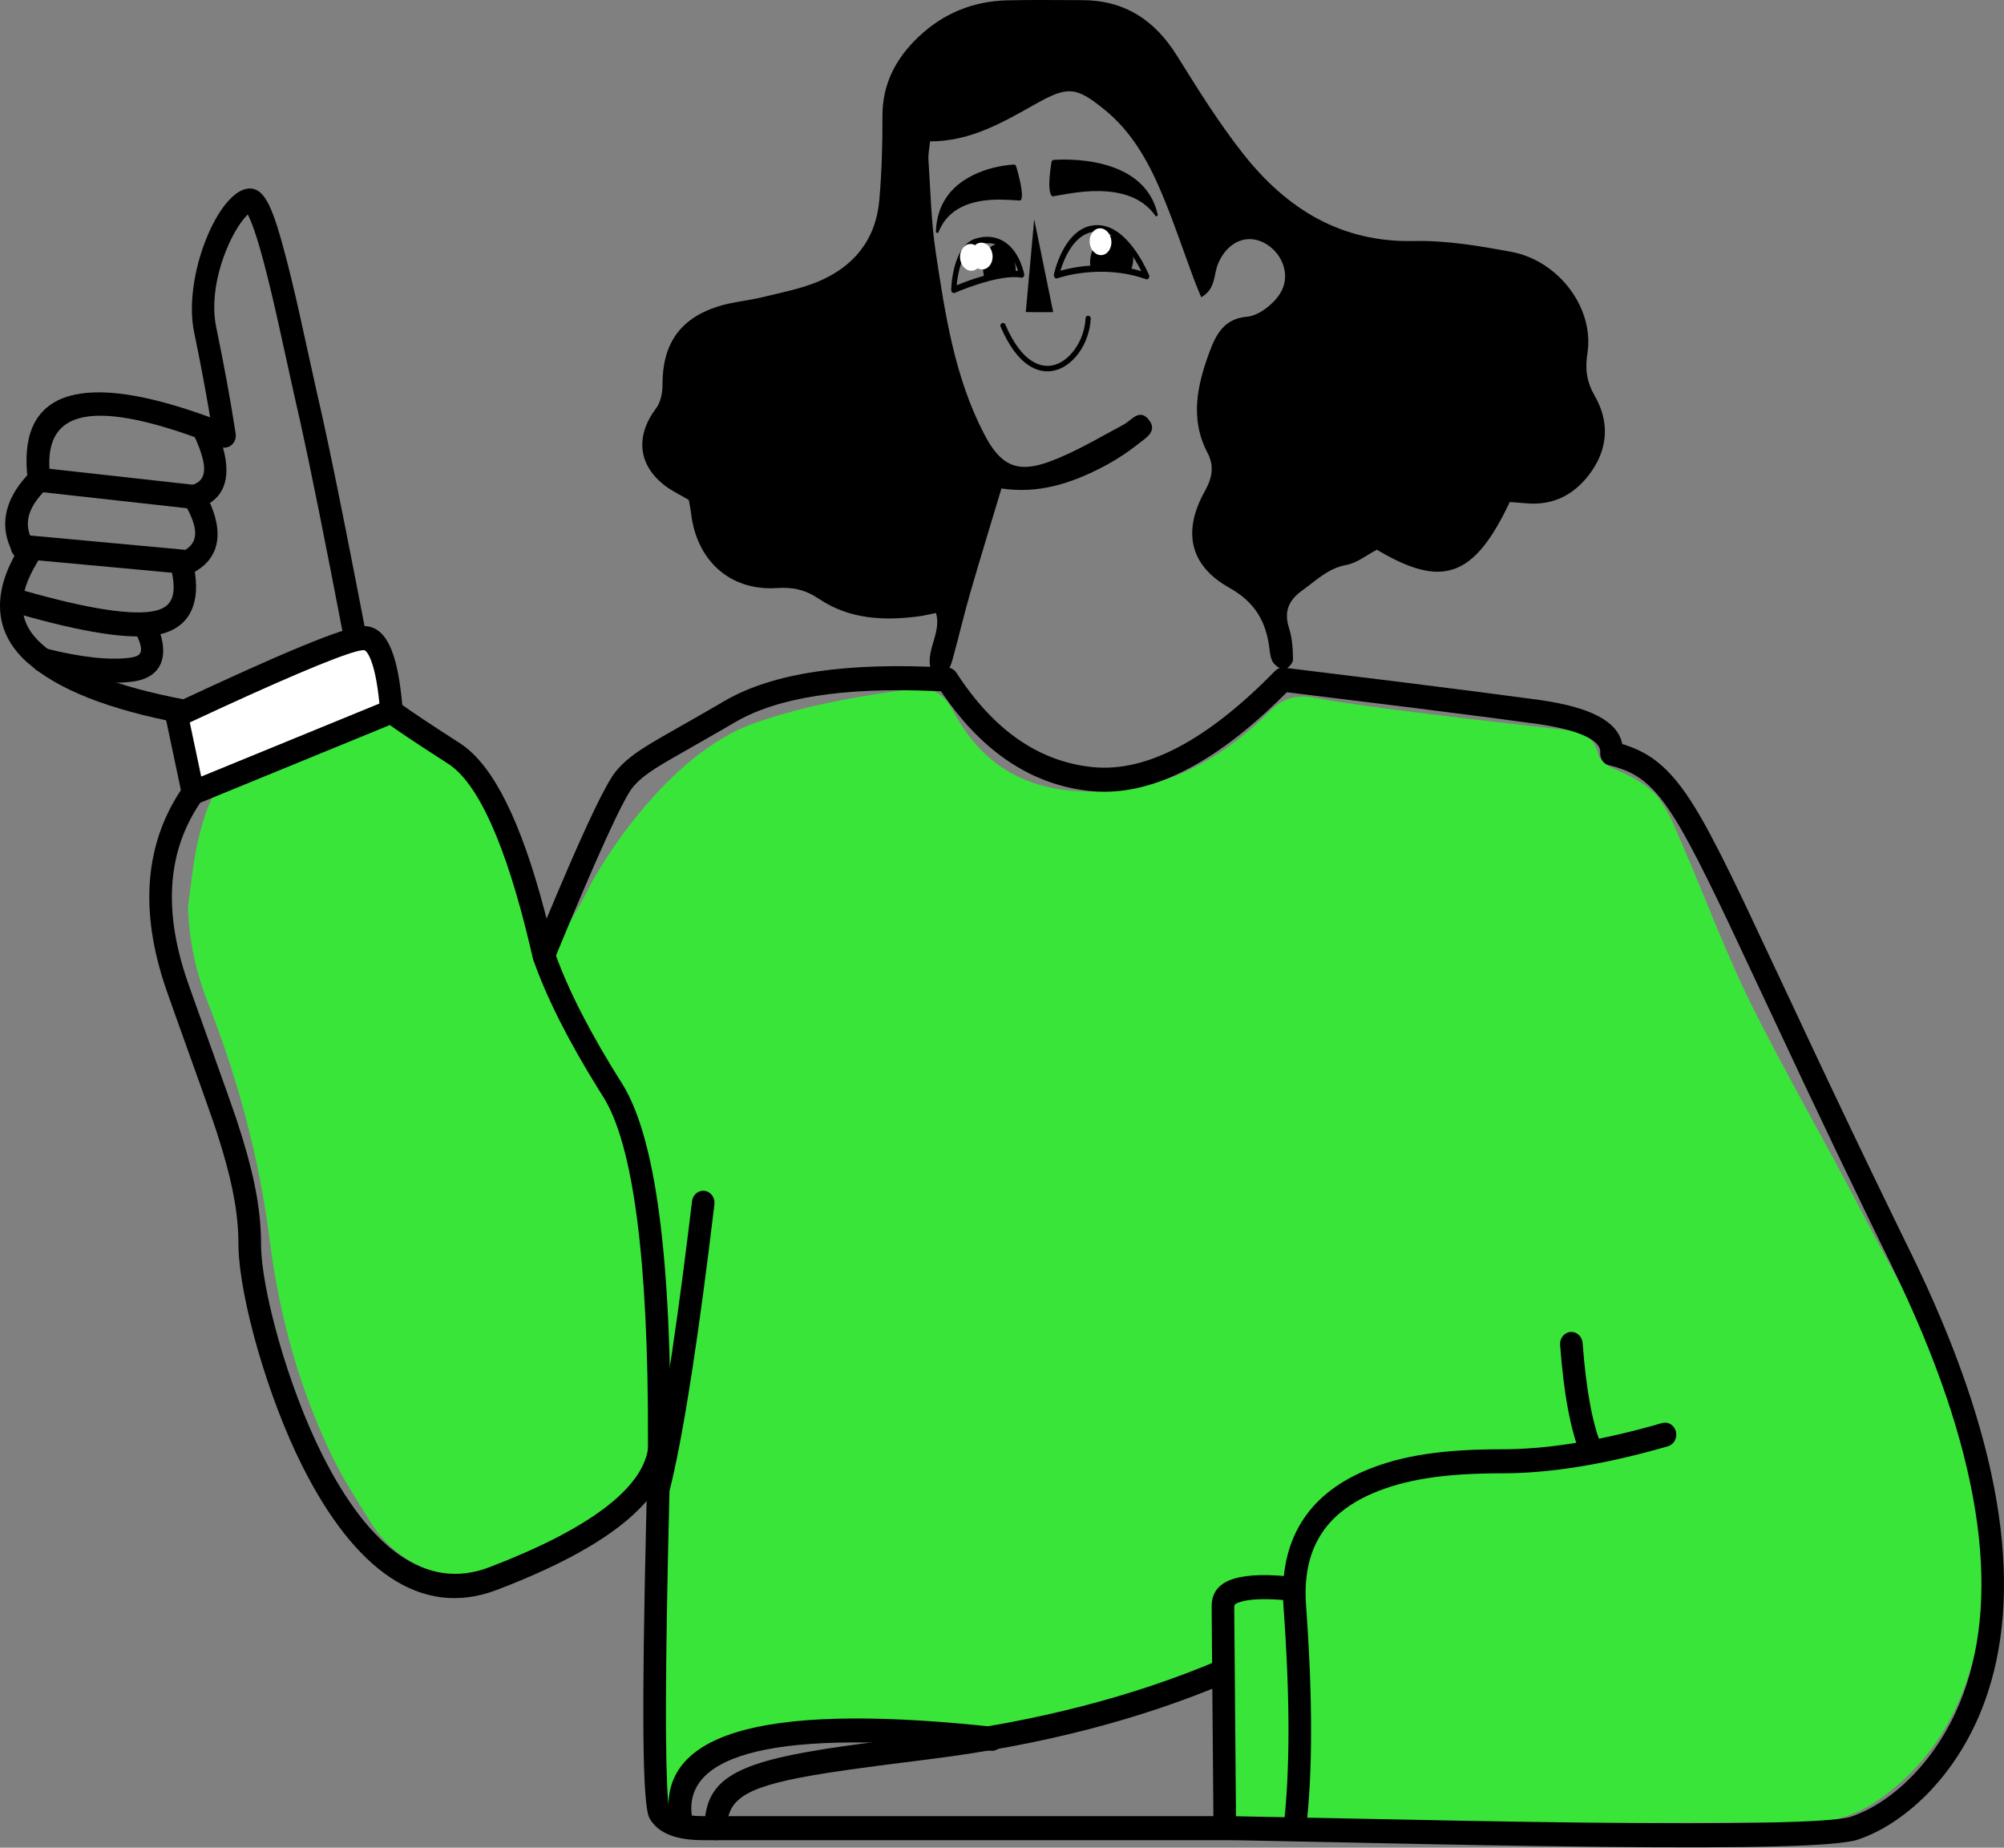
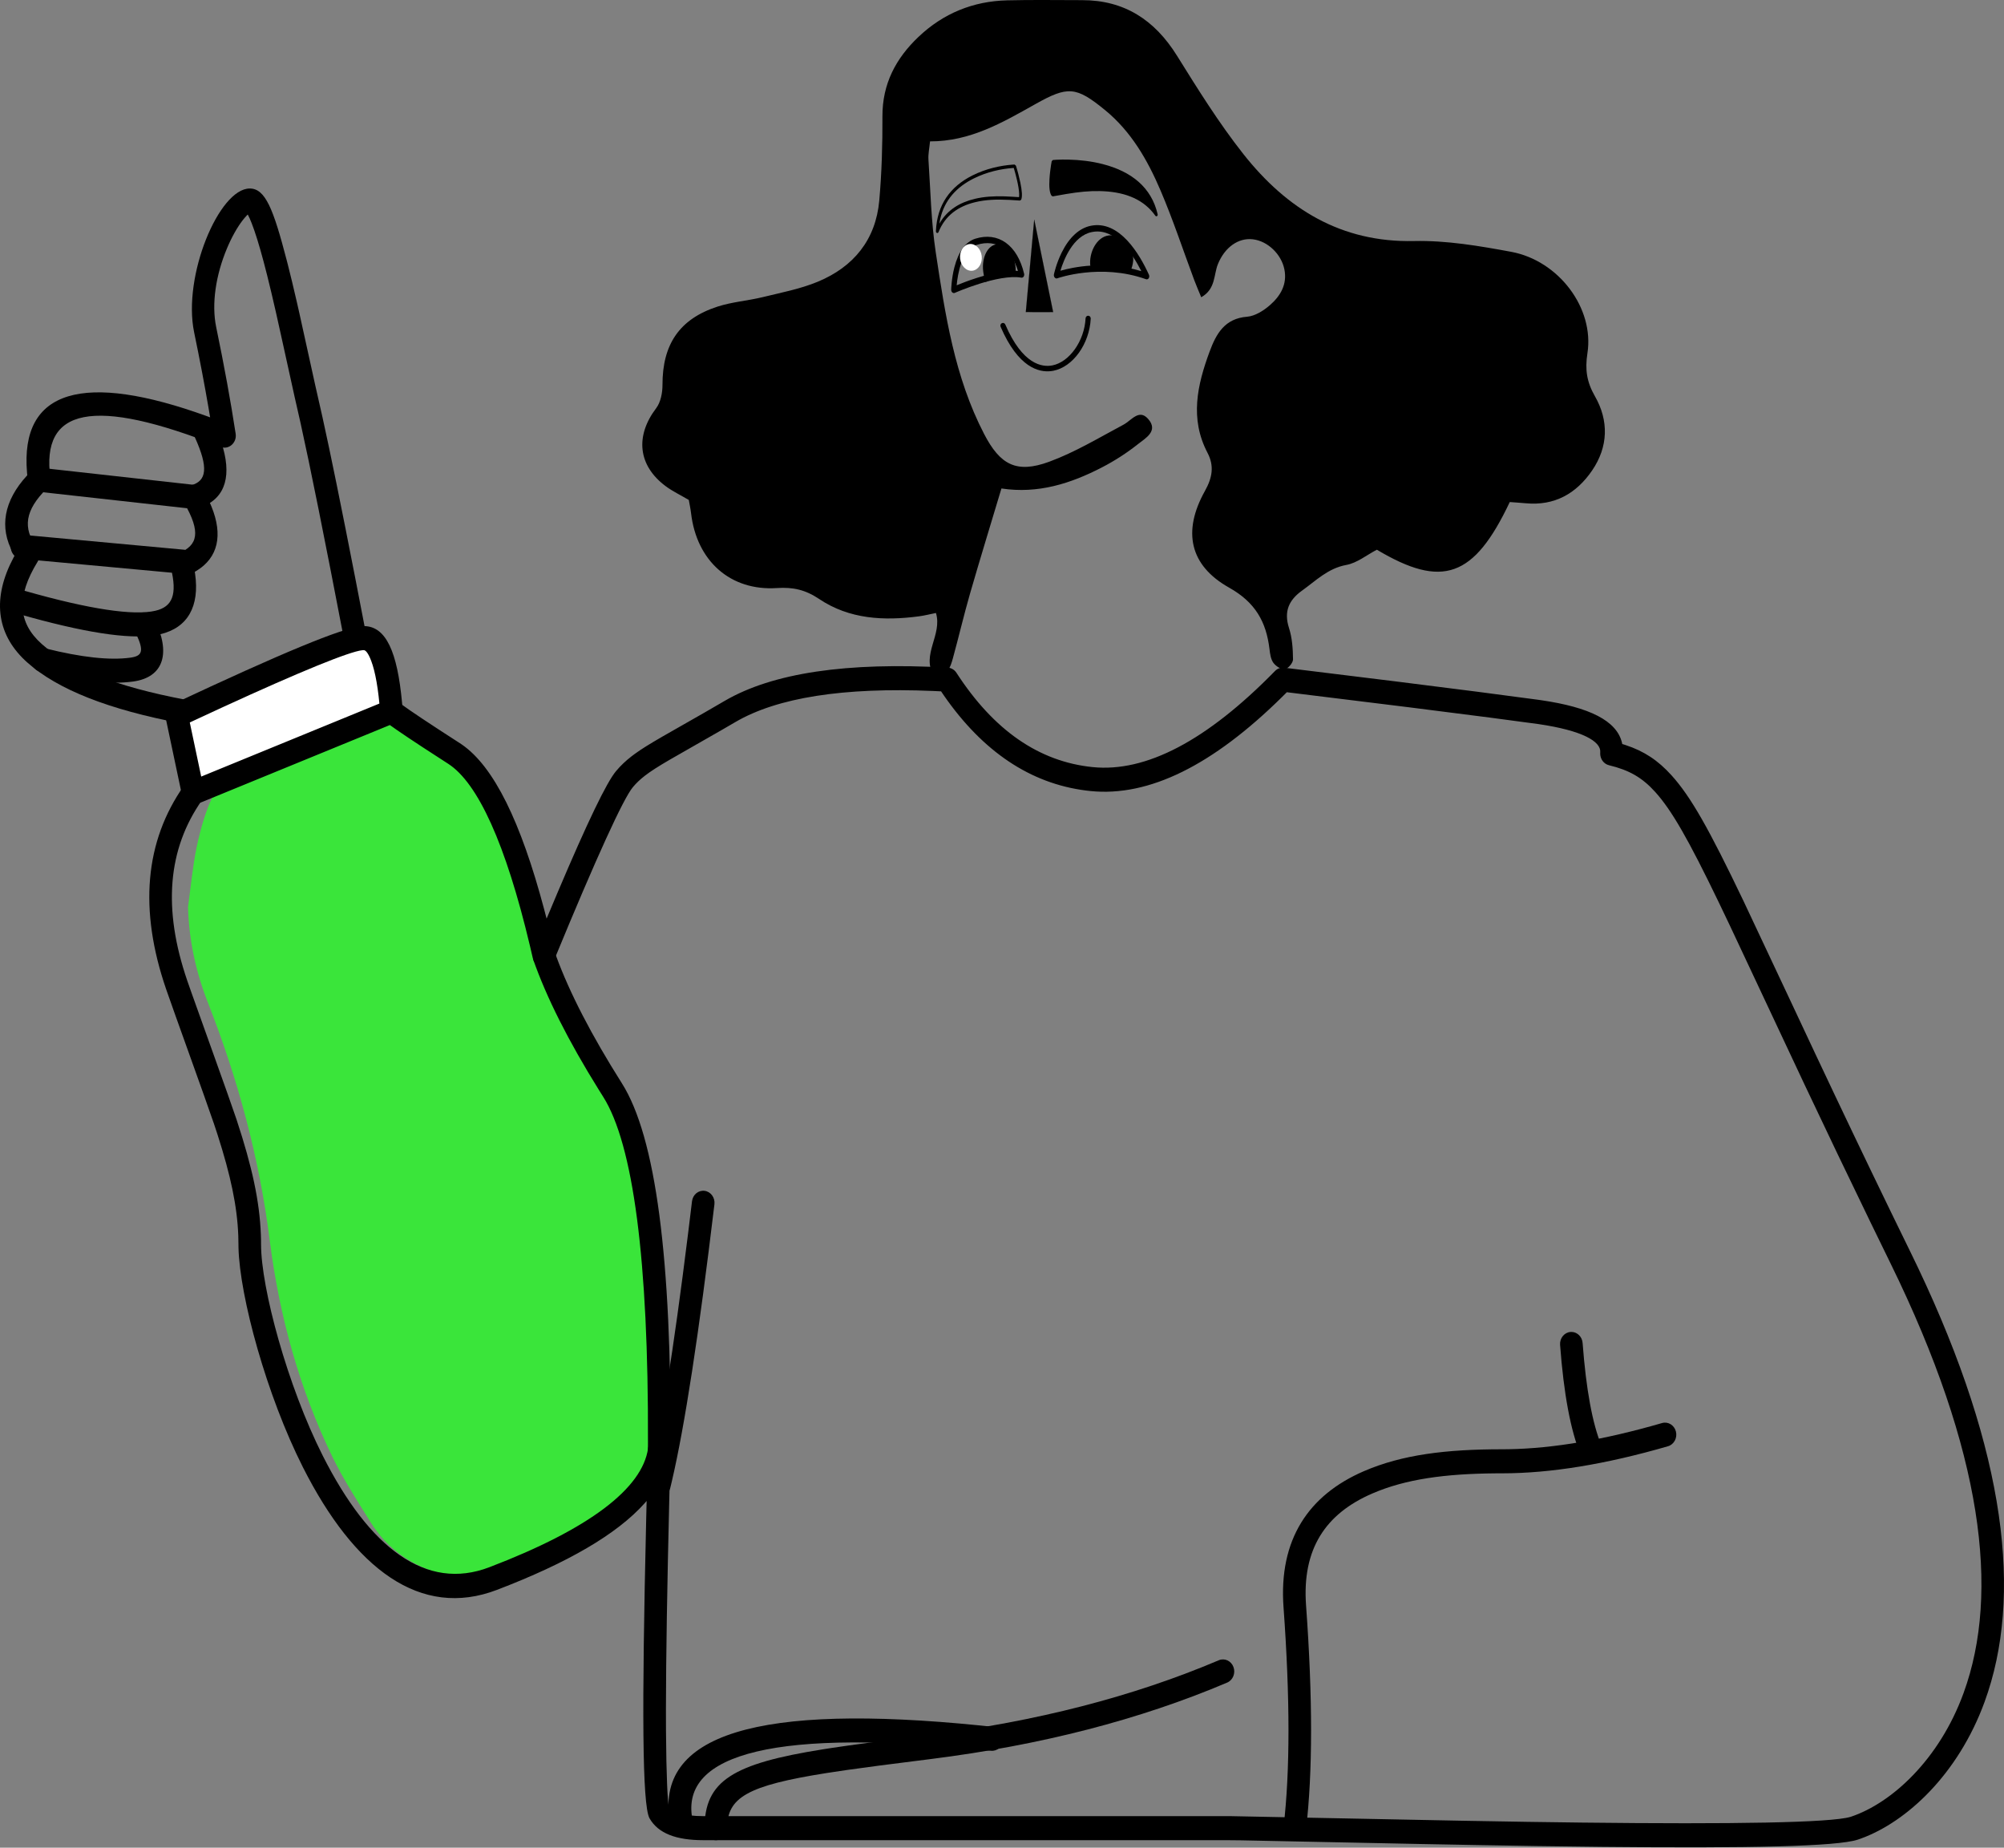
<svg xmlns="http://www.w3.org/2000/svg" width="5502" height="5072" viewBox="0 0 5502 5072" fill="none">
  <rect x="0" y="0" width="5502" height="5072" fill="#808080" stroke="none" />
-   <path fill-rule="evenodd" clip-rule="evenodd" d="M1834.8 4999.26C1930.43 4849.56 2016.49 4769.36 2142.95 4765.4C2333.68 4759.39 2532.85 4770.35 2723.65 4765.4C2891.67 4761.01 3203.76 4657.56 3357.64 4588.15C3369.52 4582.8 3357.64 4943.32 3357.64 4999.26C3357.64 5005.94 3598.46 5015.84 3655.1 5017.79C3687.29 5018.91 3719.55 5018.19 3751.78 5017.43C3910.31 5013.63 4068.82 5007.69 4227.41 5005.94C4470.41 5003.23 4713.4 5002.31 4956.4 5002.77C5043.25 5002.94 5112.92 4977.72 5186.74 4919.2C5354.74 4786.13 5421.39 4606.88 5446.61 4398.28C5469.5 4209.23 5422.82 4032.12 5366.71 3856.8C5307.93 3673.13 5206.72 3511.87 5119.99 3343.21C5018.9 3146.6 4907.08 2956.13 4808.54 2758.09C4739.15 2618.58 4684.78 2470.65 4622.4 2327.11C4601.71 2279.52 4583.19 2228.4 4552.14 2189.19C4526.64 2156.94 4486.01 2135.32 4448.45 2117.89C4422.64 2105.95 4396.4 2100.37 4387.56 2068.02C4375.15 2022.51 4342.58 2008.98 4302.88 2004.39C4167.45 1988.88 4032.03 1973.63 3896.76 1956.7C3800.88 1944.68 3704.82 1932.84 3609.75 1915.44C3561.48 1906.66 3524.73 1914.25 3488.06 1950.79C3367.56 2070.86 3229.13 2154.66 3060.82 2169.88C2874.62 2186.71 2715.5 2137.93 2617.2 1952.44C2592.14 1905.18 2559.26 1884.78 2508.23 1891.12C2360.65 1909.47 2208.56 1936.87 2071.92 1984.82C1834.8 2068.02 1646.21 2370.65 1605.02 2460.39C1594.16 2484.02 1506.58 2628.92 1492.91 2650.08C1471.84 2682.6 1651.48 2907.35 1749.07 3156.92C1826.31 3354.46 1817.6 3775.06 1810.06 4004.16C1782.71 4834.68 1834.26 5000.11 1834.8 4999.26Z" fill="#3AE53A" />
  <path fill-rule="evenodd" clip-rule="evenodd" d="M570.756 2752.11C653.141 2962.12 711.951 3178.11 740.55 3404.95C766.698 3611.89 821.972 3812.37 912.669 3999.14C943.222 4062.02 981.498 4120.87 1018.44 4180.01C1108.55 4324.08 1282.13 4357.21 1416.25 4310.91C1560.92 4260.94 1676.83 4161.49 1775.9 4040.23C1804.6 4005.08 1816.75 3961.88 1813.09 3915.18C1804.87 3810.35 1796 3705.59 1786.85 3600.87C1777.02 3488.26 1768.99 3375.38 1755.83 3263.19C1741.47 3140.78 1704 3026.18 1624.88 2933.28C1547.73 2842.64 1504.18 2736.1 1473.2 2620.42C1444.01 2511.64 1406.97 2405.26 1376.45 2296.84C1337.03 2156.57 1221.17 2007.02 1103.02 1963.95C1085.06 1957.38 1038.29 1982.32 1018.44 1990.11C876.781 2045.66 770.859 2080.59 628.548 2134.12C581.308 2151.91 549.788 2276.97 539.676 2326.54C528.727 2380.14 523.795 2435.13 516.226 2489.49C518.708 2581.77 537.939 2668.44 570.756 2752.11Z" fill="#3AE53A" />
  <path fill-rule="evenodd" clip-rule="evenodd" d="M485.205 1963.95L516.226 2176.28L1074.7 1963.95C1053.41 1785.25 1006.55 1714.48 934.131 1751.62C861.709 1788.76 712.067 1859.54 485.205 1963.95Z" fill="white" />
  <path d="M2602.07 1832.68C2611.67 1833.23 2620.49 1838.48 2625.95 1846.9C2728.65 2005.27 2852.81 2090.75 2999.8 2105.72C3145.81 2120.59 3312.96 2033.73 3500.62 1841.84C3507.28 1835.03 3516.45 1831.73 3525.63 1832.85L3833.99 1870.77C3999.96 1891.45 4129.1 1908.09 4221.41 1920.7L4231.88 1922.18C4363.05 1941.4 4439.72 1978.09 4453.47 2040.2L4453.87 2042.31L4463 2045.21C4513.39 2061.8 4551.91 2086.96 4589.26 2128.38C4642.18 2187.06 4691.71 2274.58 4786.64 2472.93L4916.79 2749.57C4945.48 2810.77 4971.46 2866.19 4983.5 2891.76L5035.36 3001.49C5104.11 3146.44 5171.89 3287.24 5246.17 3438.93L5265.45 3478.87C5507.75 3988.46 5554.36 4382.37 5448.71 4671.74C5376.24 4870.22 5235.14 5001 5109.44 5046.8L5100.69 5049.85C5044.57 5068.64 4803.28 5073.81 4398.85 5069.71L4220.95 5067.48C4119.77 5065.99 4013.76 5064.11 3895.31 5061.75L3408.1 5051.8C3390.22 5051.54 3376.44 5051.4 3365.93 5051.38L1930.69 5051.37C1857.26 5051.37 1807.26 5033.16 1783.42 4991.54L1782.76 4990.29C1763.53 4951.14 1761.7 4696.47 1774.09 4171.33L1775.33 4120.18L1769.82 4126.49C1693.69 4211.66 1558.24 4290.18 1364.38 4364.28C1154.67 4444.43 972.957 4307.21 831.669 4027.64C731.984 3830.39 658.024 3559.4 654.787 3424.91L654.676 3415.95C654.676 3408.09 654.528 3400.2 654.232 3392.27C651.205 3311.11 633.328 3226.87 597.297 3114.74L587.79 3085.9C561.74 3009.45 477.219 2776.8 456.077 2715.27C381.244 2497.51 397.175 2309.95 505.2 2156.49C508.697 2151.52 513.439 2147.71 518.881 2145.48L1063.55 1922.33C1073.5 1918.26 1084.71 1919.9 1093.25 1926.68L1100.8 1932.44C1125.35 1950.58 1179.66 1986.76 1262.65 2040.15L1268.37 2043.98C1355.84 2104.55 1429.9 2255.08 1494.17 2496.83L1500.7 2521.71L1531.34 2448.85C1612.97 2256.55 1665.3 2147.62 1691.5 2116.54C1704.08 2101.62 1717.59 2088.77 1733.95 2076.11L1742.68 2069.56C1760.73 2056.42 1782.75 2042.72 1817.6 2022.57L1934.49 1955.88C1952.84 1945.34 1970.57 1935.07 1989.15 1924.2C2121.36 1846.89 2325.39 1816.95 2602.07 1832.68ZM2019.02 1982.05L1982.31 2003.4L1839.51 2085.04C1805.92 2104.63 1786.31 2117.23 1770.42 2129.51C1757.52 2139.49 1747.27 2149.24 1737.68 2160.61C1711.69 2191.44 1637.49 2353.31 1521.32 2635.44C1509.4 2664.39 1469.74 2660.68 1462.76 2629.96L1454.97 2596.46C1388.4 2316.15 1311.84 2148.94 1230.55 2096.64L1161.42 2051.81C1132.02 2032.56 1108.33 2016.74 1090.25 2004.26L1070.38 1990.26L549.683 2203.6L554.852 2196.06C460.261 2330.44 446.314 2494.65 514.34 2692.6L524.491 2721.61C555.8 2810.15 627.535 3008.07 648.391 3070.14L650.304 3075.89C691.909 3202.26 712.754 3296.74 716.219 3389.65L716.589 3402.83L716.712 3415.95C716.712 3535.32 788.936 3803.7 886.307 3996.37C1014.84 4250.72 1170.48 4368.25 1343.41 4302.15C1619.27 4196.71 1763.46 4085.39 1779.25 3976.12C1785.16 3935.24 1842.01 3940.73 1840.91 3982.06L1837.74 4106.09C1831.66 4353.87 1828.52 4548.69 1828.33 4690.5L1828.47 4749.89C1829.25 4874.33 1833.17 4951.55 1836.39 4957.19C1846.16 4974.24 1876.68 4985.36 1930.69 4985.36L3381.55 4985.46L4010.96 4997.95C4075.65 4999.15 4136.98 5000.19 4196.43 5001.1L4342.74 5003.07C4760.57 5007.89 5025.84 5003.47 5080.02 4987.53L5082.07 4986.89C5192.88 4949.79 5323.98 4831.08 5390.88 4647.84C5492.06 4370.73 5442.61 3982.91 5191.15 3469.43L5136.45 3357.28C5073.78 3228.27 5014.67 3104.73 4954.1 2976.57L4750.85 2543.83L4719.14 2477.46C4635.12 2303.26 4589.62 2224.12 4544.5 2174.09C4508.5 2134.17 4472.85 2114.01 4417.47 2100.58C4403.44 2097.17 4393.61 2084.03 4393.35 2069.03L4393.49 2065.25C4396.19 2035.18 4343.97 2005.28 4223.97 1987.65L4089.85 1969.73C4025.95 1961.41 3951.72 1951.96 3867.15 1941.37L3533.01 1900.19L3519.26 1913.87C3329.26 2100.94 3154.33 2187.77 2993.89 2171.43L2981.77 2170.05C2828.84 2150.76 2698.41 2063.2 2591.56 1909.25L2583.76 1897.78L2562.1 1896.77C2314.75 1886.2 2133.48 1915.12 2019.02 1982.05Z" fill="black" />
  <path d="M1521.98 2610.69L1463.83 2633.7C1500.28 2737.96 1560.28 2857.03 1643.79 2991.16L1655.88 3010.43C1738.47 3141.01 1780.64 3458.7 1778.99 3958.43L1778.89 3980.93L1840.93 3981.34C1844 3455.27 1800.66 3121.11 1707.34 2973.57C1623.83 2841.54 1563.68 2725.03 1526.86 2624.32L1521.98 2610.69Z" fill="black" />
  <path d="M1934.61 3268.92C1917.62 3266.62 1902.09 3279.41 1899.92 3297.49L1889.21 3385.44C1849.32 3706.95 1812.88 3934.8 1780.05 4068.34C1775.72 4085.97 1785.64 4104.01 1802.21 4108.62C1818.78 4113.23 1835.73 4102.68 1840.07 4085.04L1844.57 4066.26C1879.97 3914.77 1918.87 3661.55 1961.46 3305.84C1963.63 3287.75 1951.6 3271.23 1934.61 3268.92Z" fill="black" />
  <path d="M4601.22 3929.51C4596.72 3911.92 4579.67 3901.55 4563.14 3906.34C4404.94 3952.19 4264.4 3976.09 4141.61 3978.17L4124.19 3978.32C3970.27 3978.32 3849.89 3992.99 3744.56 4038.46C3592.39 4104.14 3510.45 4226.31 3523.94 4411.9C3542.04 4661.06 3542.04 4861.96 3524.09 5014.26C3521.95 5032.35 3534 5048.85 3551 5051.12C3568 5053.39 3583.51 5040.56 3585.64 5022.48C3604.19 4865.14 3604.19 4660.04 3585.79 4406.81C3574.52 4251.78 3639.37 4155.1 3767.88 4099.62C3859.82 4059.94 3968.27 4045.53 4106.05 4044.4L4124.19 4044.33C4257.02 4044.33 4408.73 4019.51 4579.44 3970.03C4595.97 3965.24 4605.72 3947.09 4601.22 3929.51Z" fill="black" />
  <path d="M4311.68 3656.28C4294.61 3657.73 4281.87 3673.63 4283.23 3691.8C4293.3 3826.09 4311.96 3926.67 4339.93 3994.41C4346.82 4011.09 4365.12 4018.68 4380.8 4011.35C4396.48 4004.02 4403.61 3984.55 4396.72 3967.86C4372.09 3908.18 4354.64 3814.13 4345.07 3686.55C4343.81 3669.68 4330.83 3656.79 4315.31 3656.19L4311.68 3656.28Z" fill="black" />
-   <path d="M3556.71 4329.1C3411.02 4313.11 3330.26 4331.52 3326.74 4404.31L3326.64 4420.67L3331.66 5018.7L3393.69 5018.04L3388.68 4420.61L3388.66 4409.35C3388.66 4404.58 3393.42 4400.08 3413.49 4395.22C3440.37 4388.71 3482.45 4388 3538.87 4393.57L3550.35 4394.77L3556.71 4329.1Z" fill="black" />
  <path d="M3386.45 4575.92C3380.1 4558.99 3362.05 4550.74 3346.14 4557.5C3111.3 4657.2 2845.28 4725.77 2548.06 4763.12L2380.01 4784.6C2342.07 4789.63 2313.96 4793.61 2284.18 4798.1L2259.3 4801.95C2011.97 4841.32 1934.35 4888.5 1934.35 5018.37C1934.35 5036.6 1948.23 5051.37 1965.36 5051.37C1982.49 5051.37 1996.38 5036.6 1996.38 5018.37C1996.38 4934.59 2050.77 4901.59 2269.26 4867.09L2325.96 4858.59C2376.4 4851.35 2434.56 4843.85 2555.34 4828.67C2857.74 4790.67 3129.02 4720.74 3369.13 4618.81C3385.04 4612.05 3392.8 4592.85 3386.45 4575.92Z" fill="black" />
  <path d="M2726.77 4740.23L2689.37 4736.34C2084.95 4675.72 1793.93 4758.06 1839.95 5005.66C1843.27 5023.54 1859.59 5035.17 1876.39 5031.63C1893.2 5028.1 1904.13 5010.74 1900.8 4992.85C1867.34 4812.78 2132.2 4742.57 2720.52 4805.9C2737.57 4807.74 2752.78 4794.52 2754.51 4776.39C2756.23 4758.25 2743.81 4742.06 2726.77 4740.23Z" fill="black" />
  <path d="M998.525 1718.62L993.382 1718.85C939.736 1723.37 771.951 1793.32 472.689 1933.75C460.258 1939.58 452.975 1953.25 454.349 1967.33L454.941 1971.18L499.762 2183.51C503.516 2201.29 520.11 2212.47 536.824 2208.48C552.344 2204.77 562.512 2189.28 560.879 2172.85L560.29 2169.04L521.053 1983.19L608.736 1942.56C826.455 1842.49 958.811 1788.85 994.698 1784.87L998.541 1784.63C1003.64 1784.62 1010.75 1791.87 1019.23 1814.3C1030.54 1844.22 1038.91 1891.64 1043.78 1955.78C1045.16 1973.95 1060.12 1987.49 1077.2 1986.02C1094.27 1984.56 1107 1968.64 1105.62 1950.47L1103.75 1928.24C1090.98 1790.91 1060.55 1718.6 998.525 1718.62Z" fill="black" />
  <path d="M685.695 517.441C601.412 517.441 500.896 757.559 533.005 912.307C548.206 985.567 561.384 1054.72 572.54 1119.76L576.887 1145.62L568.697 1142.63C230.458 1020.08 54.55 1067.79 74.238 1297.71L74.889 1304.64L74.1 1305.48C10.845 1374.31 -2.934 1447.76 35.925 1518.01L40.118 1525.18L37.153 1530.58C-20.99 1640.1 -11.149 1737.3 68.516 1812.65L74.621 1818.26C158.208 1892.9 299.074 1948.1 497.843 1985.62C514.71 1988.81 530.81 1976.84 533.802 1958.89C536.795 1940.94 525.547 1923.81 508.68 1920.63C319.652 1884.94 188.051 1833.38 114.501 1767.7C48.838 1709.06 44.295 1637.99 103.321 1541.83C110.652 1529.89 109.942 1514.28 101.56 1503.15C61.356 1449.74 68.613 1400.1 128.64 1341.11C136.145 1333.74 139.756 1322.9 138.294 1312.14C112.258 1120.52 253.648 1086.88 605.529 1226.73C627.838 1235.59 650.827 1215.51 646.996 1190.5C633.342 1101.35 615.537 1003.88 593.583 898.076C580.298 834.052 592.551 754.94 623.061 682.056C636.01 651.122 651.388 623.815 666.222 604.678C670.251 599.48 674.002 595.255 677.115 591.983L680.252 588.82C683.449 594.759 687.061 602.754 690.929 612.6C700.811 637.754 711.803 673.372 723.894 718.796L733.603 756.417C741.148 786.491 749.061 819.883 757.664 857.702L773.604 929.495C784.755 980.273 800.126 1050.45 808.895 1089.58L824.98 1160.33C851.784 1281.17 891.857 1480.56 945.137 1758.24C948.564 1776.1 964.949 1787.62 981.733 1783.97C998.518 1780.33 1009.35 1762.89 1005.92 1745.03L976.154 1590.99C937.305 1391.5 907.023 1242.82 885.276 1144.8L865.601 1057.96C851.6 994.976 827.618 884.981 821.723 858.803L814.252 825.965C805.727 788.899 797.836 756.084 790.241 726.356L787.003 713.801C750.462 573.467 728.452 517.441 685.695 517.441Z" fill="black" />
  <path d="M590.877 1171.67C583.44 1155.25 564.9 1148.35 549.468 1156.26C534.036 1164.18 527.555 1183.91 534.992 1200.33C573.247 1284.79 567.151 1320.48 524.772 1332.11C504.567 1337.66 495.169 1362.43 506.09 1381.34C551.395 1459.84 544.604 1497.74 488.614 1519.26C473.535 1525.06 465.092 1542.12 469.138 1558.63C487.21 1632.35 473.376 1665.62 426.592 1676.55C366.961 1690.47 246.276 1672.71 68.463 1622.04C51.916 1617.33 34.908 1627.78 30.477 1645.39C26.045 1663 35.867 1681.09 52.415 1685.81L83.917 1694.61C253.99 1741.17 371.552 1756.98 439.892 1741.02C515.998 1723.25 548.173 1663.74 535.679 1575.36L534.795 1569.61L539.222 1567.05C599.043 1530.86 612.438 1468.61 580.644 1390.62L576.328 1380.55L577.233 1379.98C630.928 1345.2 635.171 1273.89 594.38 1179.58L590.877 1171.67Z" fill="black" />
  <path d="M110.817 1284.04C93.779 1282.15 78.525 1295.31 76.746 1313.44C75.094 1330.27 85.642 1345.47 100.799 1349.07L104.375 1349.69L529.3 1396.9C546.339 1398.79 561.593 1385.63 563.372 1367.5C565.024 1350.66 554.476 1335.47 539.319 1331.87L535.743 1331.25L110.817 1284.04Z" fill="black" />
  <path d="M63.118 1468.16C46.051 1466.59 31.016 1480.03 29.536 1498.19C28.162 1515.06 38.959 1530.05 54.173 1533.37L57.758 1533.93L500.58 1574.79C517.647 1576.36 532.682 1562.92 534.162 1544.76C535.537 1527.89 524.74 1512.9 509.526 1509.58L505.94 1509.02L63.118 1468.16Z" fill="black" />
  <path d="M423.413 1698.56C415.356 1682.47 396.569 1676.38 381.451 1684.95C366.333 1693.52 360.609 1713.52 368.666 1729.6L374.227 1741.06C396.183 1788.05 390.331 1800.9 357.449 1805.37C301.337 1813 223.361 1804.63 124.23 1779.77C107.556 1775.59 90.853 1786.58 86.923 1804.32C82.993 1822.07 93.325 1839.84 109.999 1844.02C215.736 1870.54 300.603 1879.65 365.31 1870.85C450.718 1859.24 469.761 1791.09 423.413 1698.56Z" fill="black" />
  <path fill-rule="evenodd" clip-rule="evenodd" d="M2839.47 602.853L2816.41 856.599L2891.41 856.775L2839.47 602.853Z" fill="black" />
  <path fill-rule="evenodd" clip-rule="evenodd" d="M2839.47 602.853L2816.41 856.599L2891.41 856.775L2839.47 602.853Z" stroke="black" stroke-width="0.25" stroke-linejoin="round" />
  <path fill-rule="evenodd" clip-rule="evenodd" d="M2885.77 1018.74C2887.88 1018.49 2889.92 1018.18 2891.83 1017.79C2945.88 1007.22 2991.03 944.362 2994.63 874.653C2994.85 870.489 2991.84 866.939 2987.94 866.679C2984.01 866.485 2980.69 869.622 2980.46 873.754C2977.3 935.805 2936.3 993.832 2889.19 1003.05C2861.36 1008.45 2807.53 1001.14 2760.08 890.848C2758.45 887.067 2754.24 885.412 2750.68 887.115C2747.11 888.819 2745.56 893.238 2747.18 896.988C2795.58 1009.49 2852.62 1022.74 2885.77 1018.74Z" fill="black" />
  <path fill-rule="evenodd" clip-rule="evenodd" d="M3003.86 636.012C3063.22 628.845 3108.05 693.838 3133.56 744.368C3034.05 714.228 2944.31 733.739 2911.37 743.166C2920.45 713.114 2946 647.521 2997.57 637.031C2999.68 636.59 3001.78 636.263 3003.86 636.012ZM3149.23 766.834C3151.04 766.616 3152.75 765.519 3153.9 763.712C3155.61 760.985 3155.82 757.251 3154.4 754.161C3128.55 697.109 3073.28 603.791 2994.71 619.802C2963.19 626.241 2935.62 651.48 2915.09 692.814C2899.86 723.498 2893.82 752.033 2893.59 753.21C2892.94 756.291 2893.73 759.606 2895.64 761.824C2897.54 764.078 2900.25 764.974 2902.74 764.044C2903.89 763.608 3021.3 721.922 3146.52 766.494C3147.4 766.833 3148.31 766.945 3149.23 766.834Z" fill="black" />
  <path fill-rule="evenodd" clip-rule="evenodd" d="M2759.54 744.803C2708.45 750.971 2650.19 773.318 2626.58 783.102C2629.23 753.826 2639.85 685.437 2681.73 672.15C2709.02 663.554 2734.2 666.706 2754.64 681.292C2772.47 694.006 2786.25 715.403 2794.84 743.581C2783.87 742.756 2771.94 743.306 2759.54 744.803ZM2619.56 804.489C2620.15 804.417 2620.71 804.276 2621.25 804.025C2622.46 803.509 2741.31 751.082 2804.16 762.18C2806.52 762.599 2808.84 761.541 2810.37 759.391C2811.87 757.208 2812.41 754.251 2811.7 751.407C2802.53 712.622 2785.12 683.211 2761.41 666.275C2737.6 649.278 2708.65 645.432 2677.65 655.255C2651.19 663.678 2631.35 690.839 2620.23 733.854C2612.15 765.306 2611.55 794.074 2611.5 795.266C2611.44 798.203 2612.59 801.029 2614.56 802.793C2616.04 804.136 2617.84 804.696 2619.56 804.489Z" fill="black" />
  <path fill-rule="evenodd" clip-rule="evenodd" d="M2788.27 733.477C2784.07 695.835 2760.75 667.73 2736.17 670.698C2711.62 673.662 2695.11 706.575 2699.32 744.218C2700.28 752.778 2703.1 767.081 2705.83 774.426C2726.03 761.866 2769.57 745.746 2787.78 751.815C2788.64 745.446 2788.91 739.147 2788.27 733.477Z" fill="black" />
  <path fill-rule="evenodd" clip-rule="evenodd" d="M3111.04 707.249C3106.84 669.607 3076.88 642.304 3044.14 646.257C3011.37 650.213 2989.19 692.488 2993.39 730.13C3035.55 736.384 3085.57 735.313 3105.06 741.191C3109.38 729.843 3112.19 717.492 3111.04 707.249Z" fill="black" />
  <path fill-rule="evenodd" clip-rule="evenodd" d="M2891.05 443.803C2891.05 443.803 2877.46 516.368 2889.89 534.518C2942.97 525.736 3102.27 486.741 3174.69 589.148C3135.38 419.383 2891.05 443.803 2891.05 443.803Z" fill="black" />
  <path d="M2887.4 442.606L2890.6 439.222L2899.09 438.61L2902.22 438.45C2911.42 438.015 2921.71 437.858 2932.83 438.102C2964.62 438.8 2996.76 442.565 3027.28 450.383C3106.57 470.696 3161.24 514.431 3178.29 588.052C3179.39 592.789 3174.56 595.833 3171.91 592.08C3141.36 548.884 3092.92 528.197 3030.46 524.962L3019.55 524.56C2990.57 523.926 2962.04 526.779 2926.84 532.659L2890.53 539.07L2887.06 537.391C2881.49 529.257 2880.05 513.563 2881.33 491.799C2881.73 484.899 2882.41 477.592 2883.31 470.046C2884.7 458.452 2886.28 448.617 2887.4 442.606ZM2891.61 529.548L2911.95 525.911C2958.59 517.548 2993.39 513.86 3030.48 515.781L3040.03 516.418C3090.4 520.552 3131.69 536.513 3161.76 567.307L3165.58 571.398L3164.42 568.117C3143.11 511.812 3094.26 476.855 3026.03 459.375C2996.03 451.69 2964.35 447.978 2933 447.29C2922.02 447.049 2911.87 447.203 2902.8 447.632L2894.14 448.122L2892.39 459.095C2891.83 462.942 2891.26 467.197 2890.72 471.727C2889.84 479.066 2889.18 486.158 2888.79 492.818L2888.5 499.056C2888.04 513.132 2889.05 523.781 2891.61 529.548Z" fill="black" />
-   <path fill-rule="evenodd" clip-rule="evenodd" d="M2800.39 545.957C2755.23 543.772 2617.78 524.739 2573.3 634.994C2580.28 462.123 2785.77 456.258 2785.77 456.258C2785.77 456.258 2807.91 526.438 2800.39 545.957Z" fill="black" />
  <path d="M2780.68 451.933L2785.53 451.665L2789.25 454.748L2792.87 466.948C2793.81 470.307 2794.84 474.047 2795.89 478.07C2798.02 486.218 2799.91 494.18 2801.46 501.722C2805.91 523.426 2807.15 539.301 2803.78 548.053L2800.39 550.548L2771.08 548.734C2735.4 546.841 2705.99 548.181 2677.83 554.884C2629.57 566.373 2594.71 592.421 2576.66 637.163C2574.88 641.573 2569.36 639.569 2569.56 634.587C2572.52 561.441 2609.61 511.784 2669.95 481.56C2707.04 462.979 2746.87 454.305 2780.68 451.933ZM2665.87 493.815C2619.13 519.288 2588.53 557.389 2579.58 610.488L2579.07 614.036L2580.97 610.712C2601.73 576.57 2634.25 555.832 2676.13 545.86C2701.36 539.854 2727.43 538.059 2757.81 538.991L2778.82 540.014L2797.7 541.184L2798.06 538.565C2798.71 531.019 2797.33 518.841 2794.21 503.633C2792.71 496.305 2790.86 488.534 2788.77 480.566L2787.25 474.871C2785.77 469.41 2784.4 464.686 2783.3 460.987L2781.4 461.107C2748.33 463.428 2709.23 471.942 2673 490.088L2665.87 493.815Z" fill="black" />
-   <path d="M3025.59 700.127C3009.21 702.104 2994.11 687.329 2991.85 667.125C2989.59 646.922 3001.04 628.941 3017.41 626.964C3033.79 624.987 3048.9 639.762 3051.15 659.965C3053.41 680.169 3041.97 698.15 3025.59 700.127Z" fill="white" />
-   <path d="M2699.42 739.508C2683.04 741.485 2667.94 726.71 2665.68 706.507C2663.42 686.303 2674.87 668.322 2691.24 666.345C2707.62 664.368 2722.72 679.143 2724.98 699.347C2727.24 719.55 2715.79 737.531 2699.42 739.508Z" fill="white" />
  <path d="M2669.77 743.088C2653.39 745.065 2638.28 730.29 2636.03 710.087C2633.77 689.884 2645.21 671.903 2661.59 669.925C2677.97 667.948 2693.07 682.723 2695.33 702.927C2697.59 723.13 2686.14 741.111 2669.77 743.088Z" fill="white" />
  <path fill-rule="evenodd" clip-rule="evenodd" d="M3780.17 1508.99C3959.9 1616.06 4046.74 1585.8 4145.07 1378.16C4158.53 1379.16 4173.77 1380.09 4188.98 1381.49C4267.77 1388.89 4327.69 1355.13 4371.11 1291.58C4415.76 1226.23 4417.24 1154.65 4378.87 1087.67C4356.37 1048.38 4351.32 1014.46 4358.31 969.572C4377.58 846.106 4279.65 715.541 4149.09 691.281C4061.29 674.986 3971.21 659.69 3882.59 661.656C3681.78 666.188 3532.65 573.347 3413.83 423.055C3346.62 338.012 3288.85 244.971 3231.3 152.696C3170.06 54.556 3086.82 0.371 2970.91 0.404C2902.34 0.404 2833.71 -0.795 2765.15 0.938C2671.87 3.237 2589.95 36.461 2521.71 101.21C2459.68 160.127 2422.4 230.075 2422.73 319.317C2423.02 396.362 2420.88 473.741 2414.05 550.453C2404.38 658.79 2343.01 732.703 2245.61 773.192C2197.44 793.22 2144.94 803.184 2093.97 815.647C2053.05 825.645 2010.16 828.677 1970.33 841.54C1865.05 875.531 1818.62 945.712 1818.85 1056.71C1818.92 1078.24 1813.9 1104.2 1801.5 1120.56C1743.62 1196.84 1751.44 1277.59 1827.2 1334.27C1846.07 1348.4 1867.79 1358.63 1891.08 1372.39C1892.99 1383.39 1895.86 1396.12 1897.35 1409.02C1912.66 1539.65 2004.95 1622.69 2133.1 1614.23C2177.24 1611.33 2211.26 1618.89 2249.01 1644.25C2331.89 1699.94 2427.12 1704.64 2523.49 1691.77C2538.51 1689.77 2553.26 1685.94 2569.65 1682.64C2587.87 1742.73 2529 1796.44 2563.48 1854.7C2600.93 1858.66 2609.15 1832.33 2616.18 1806.91C2632.41 1747.92 2646.27 1688.27 2663.19 1629.56C2690.38 1535.35 2719.25 1441.61 2749.44 1340.9C2850.24 1356.13 2939.79 1327.21 3025.02 1283.22C3059.96 1265.16 3093.68 1243.5 3124.5 1219C3144.89 1202.77 3181.68 1183.05 3151.95 1149.66C3127.04 1121.73 3106.68 1153.95 3084.54 1165.75C3017.46 1201.51 2951.47 1241.46 2880.6 1267.49C2790.29 1300.71 2745.62 1275.55 2701.96 1191.44C2620.8 1035.09 2594.99 863.667 2569.13 692.814C2556.42 608.837 2554.77 523.128 2549.07 438.151C2548.04 422.888 2551.64 407.293 2553.42 388.098C2663.92 388.331 2752.94 336.112 2842.39 285.893C2931.84 235.64 2954.24 237.173 3033.53 301.888C3105.53 360.639 3150.46 439.084 3186.1 522.428C3220.55 602.939 3248.03 686.449 3278.72 768.627C3284.06 782.89 3290.13 796.852 3297.99 815.981C3338.01 793.353 3331.87 754.364 3343.78 725.006C3362.49 678.918 3399.74 652.192 3439.7 656.891C3480.15 661.623 3517.77 697.247 3526.28 739.335C3534.66 780.924 3515.06 812.848 3486.49 837.741C3469.13 852.837 3445.67 867.666 3423.96 869.399C3362.42 874.298 3339.16 916.053 3320.98 965.173C3287.03 1057.01 3266.11 1149.26 3315.27 1243.1C3334.21 1279.19 3328.44 1311.44 3308.02 1347.93C3246.51 1458.17 3265.32 1551.81 3374.67 1613.16C3446.46 1653.48 3476.49 1706.84 3485.43 1782.05C3486.95 1795.01 3488.96 1809.77 3496.19 1819.64C3502.95 1828.8 3517.96 1838.53 3527.5 1836.93C3536.64 1835.4 3550.1 1819.51 3550 1810.07C3549.67 1781.22 3547.76 1751.12 3538.98 1723.93C3524.36 1678.48 3538.62 1647.15 3574.68 1621.33C3612.96 1593.97 3645.82 1560.08 3696.3 1550.81C3725.8 1545.45 3752.29 1523.49 3780.17 1508.99Z" fill="black" />
</svg>